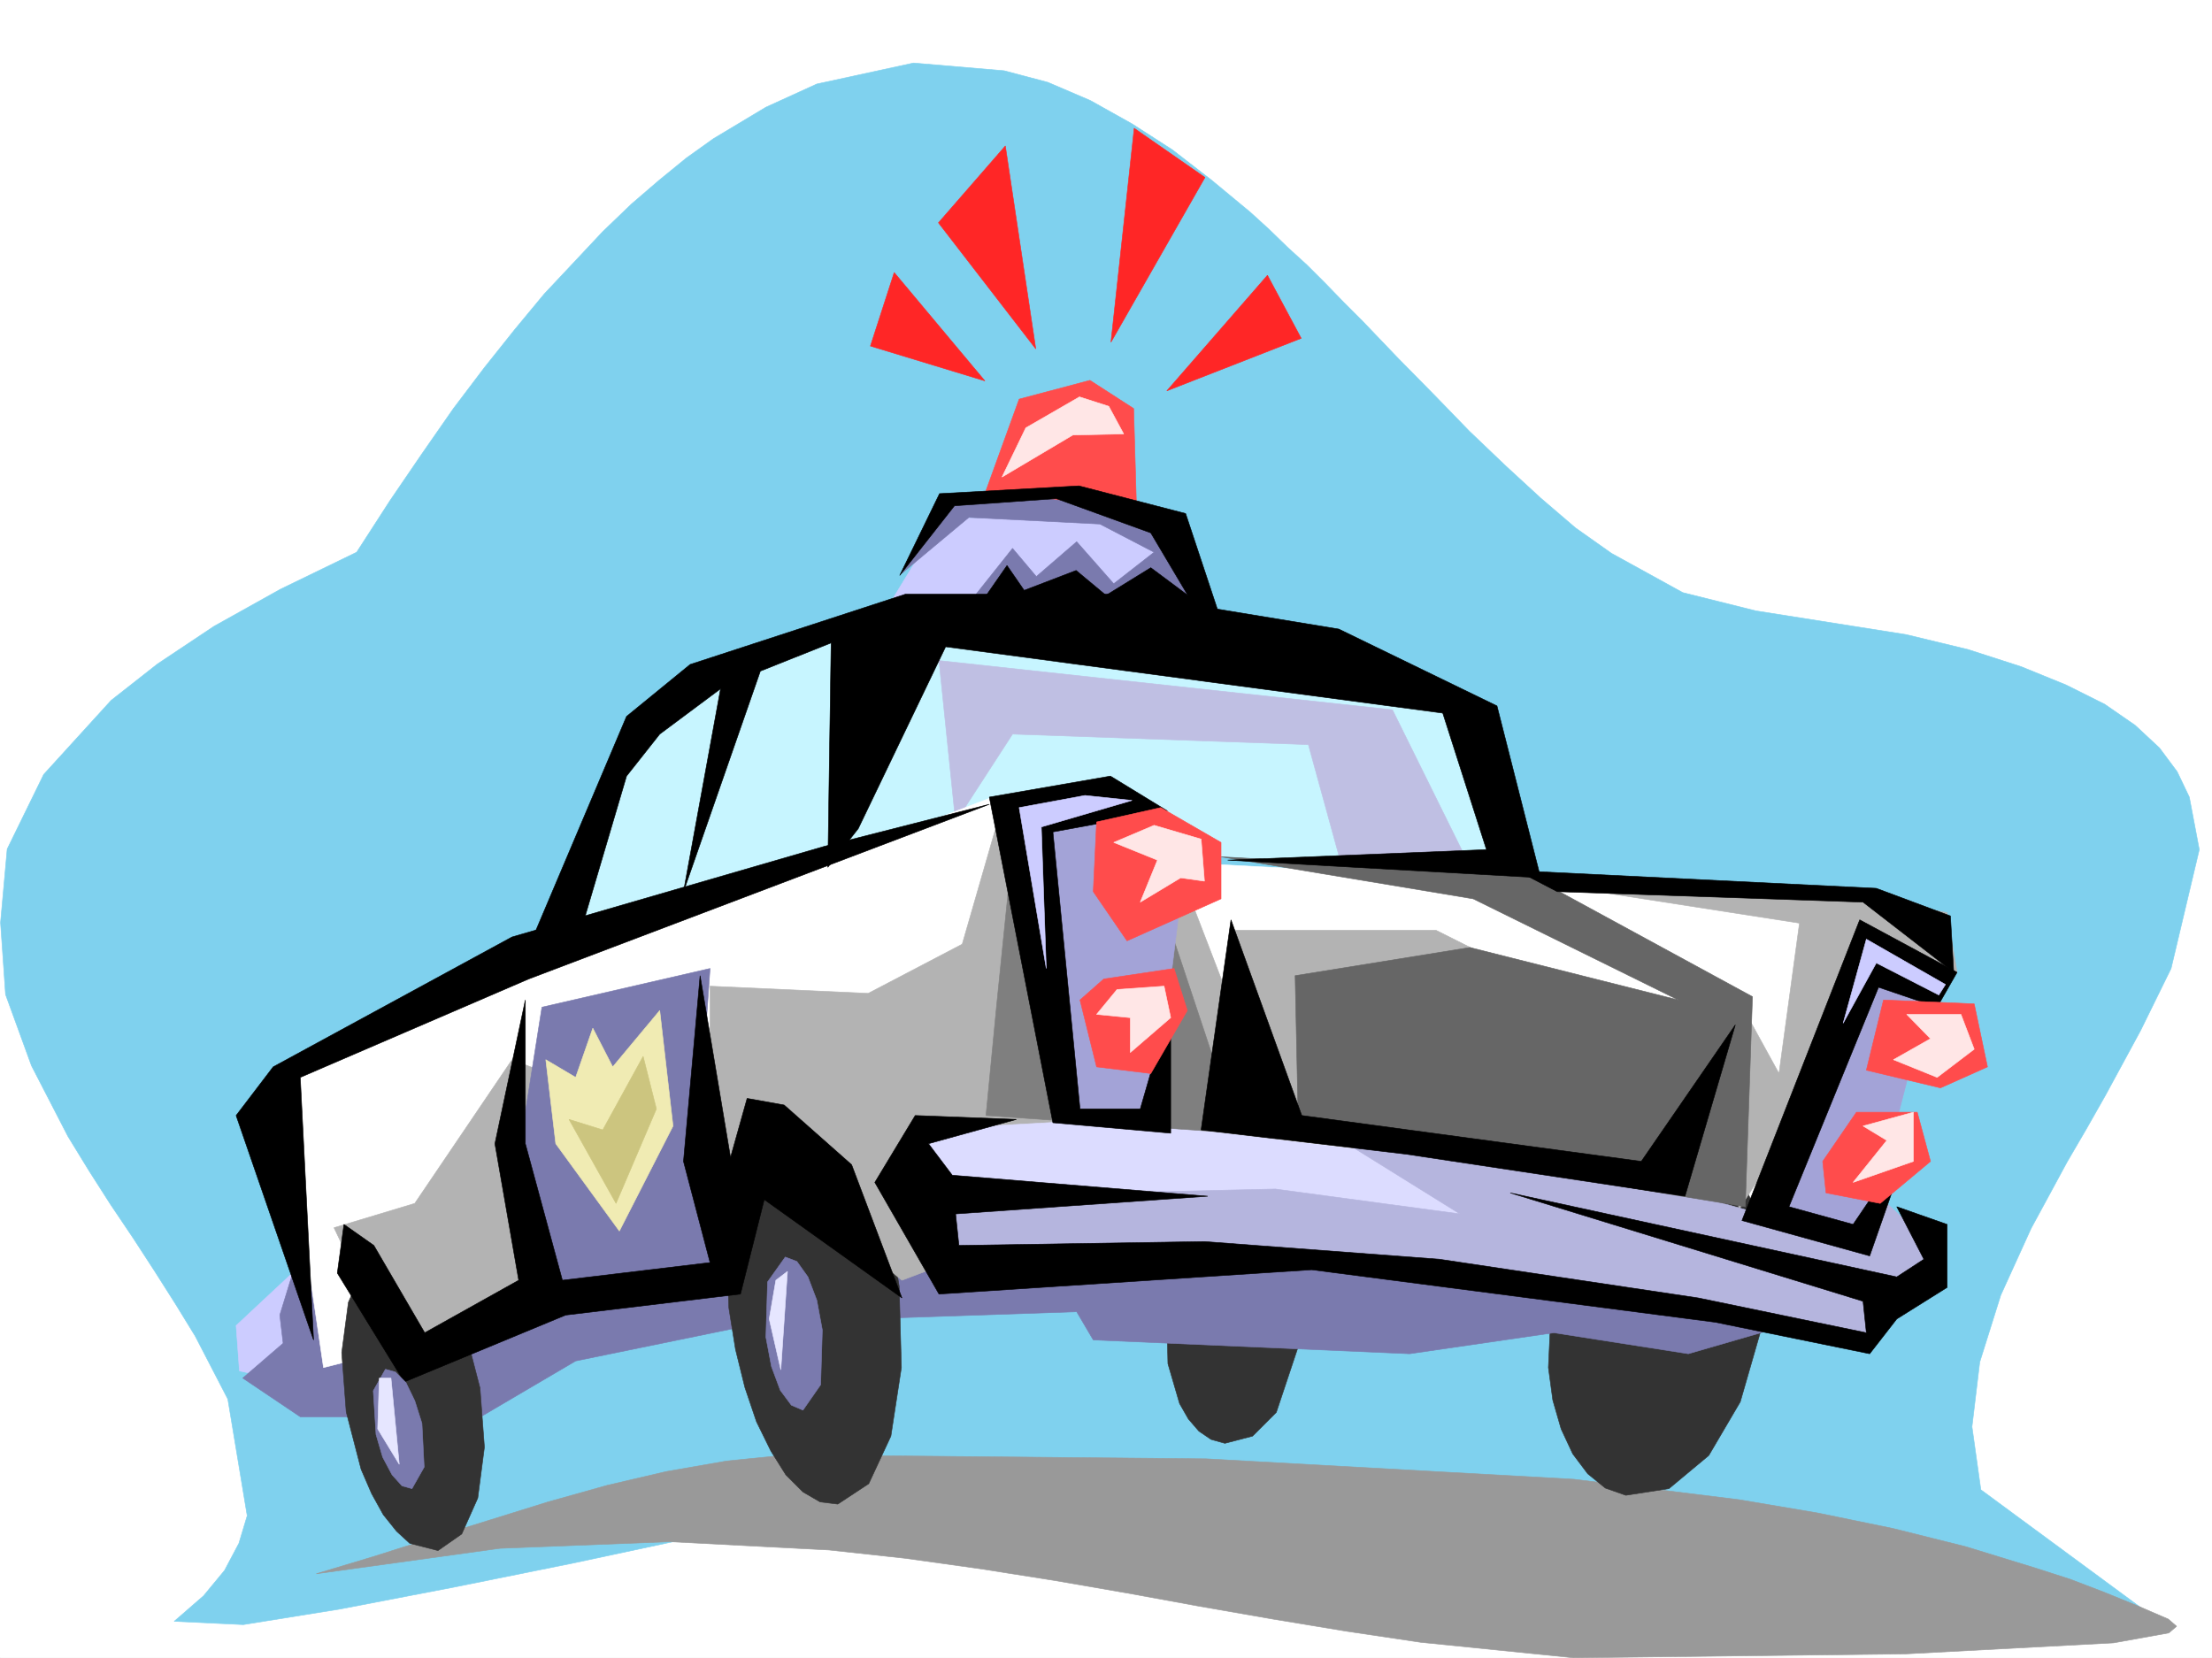
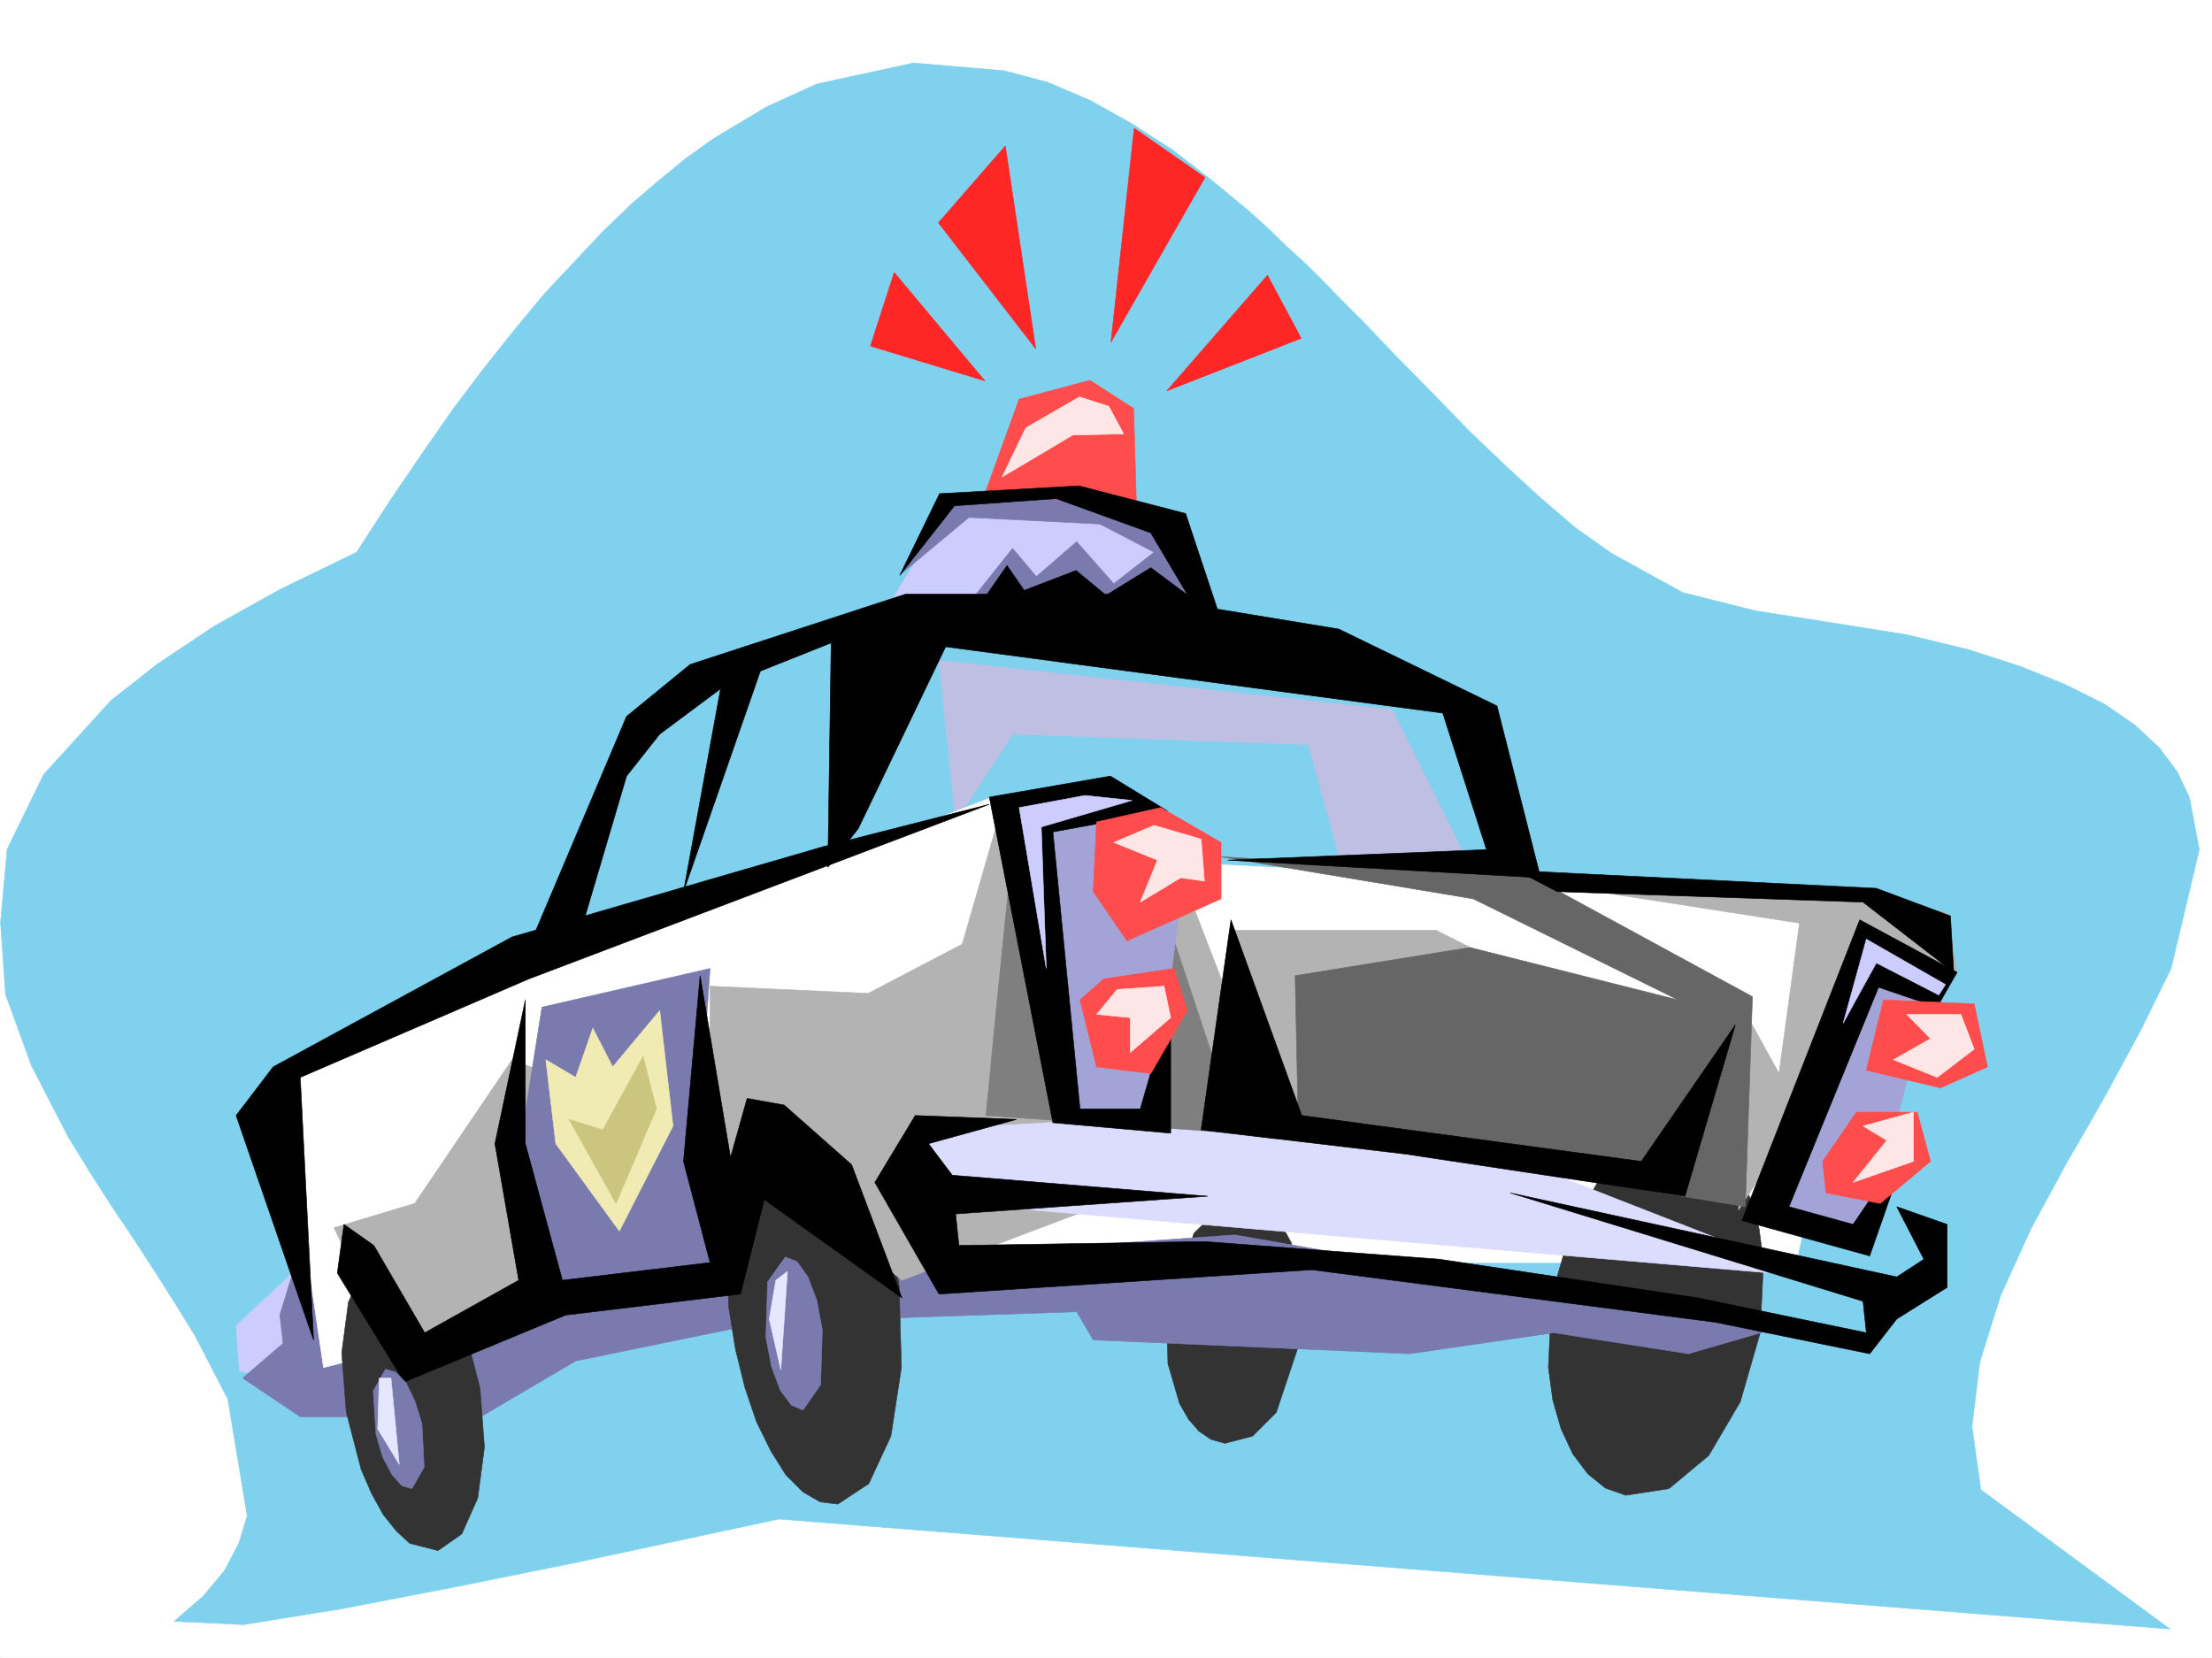
<svg xmlns="http://www.w3.org/2000/svg" width="2997.016" height="2246.668">
  <rect width="100%" height="100%" fill="#808080" stroke="none" />
  <defs>
    <clipPath id="a">
      <path d="M0 0h2997v2244.137H0Zm0 0" />
    </clipPath>
  </defs>
  <path fill="#fff" d="M0 2246.297h2997.016V0H0Zm0 0" />
  <g clip-path="url(#a)" transform="translate(0 2.16)">
    <path fill="#fff" fill-rule="evenodd" stroke="#fff" stroke-linecap="square" stroke-linejoin="bevel" stroke-miterlimit="10" stroke-width=".743" d="M.742 2244.137h2995.531V-2.16H.743Zm0 0" />
  </g>
  <path fill="#7fd1ee" fill-rule="evenodd" stroke="#7fd1ee" stroke-linecap="square" stroke-linejoin="bevel" stroke-miterlimit="10" stroke-width=".743" d="m236.008 2196.871 93.644 4.461 130.399-20.96 155.851-29.95 159.567-32.219 140.136-29.95 139.352-29.952 1885.129 149.05-256.262-188.773-12.004-85.394 10.52-87.625 28.465-90.633 41.21-90.633 23.97-44.184 24.71-45.668 26.235-44.964 25.492-44.926 23.969-44.184 23.968-44.223 41.211-83.87 38.203-161.051-13.492-71.164-16.46-34.446-23.97-32.18-33-30.734-41.21-28.465-52.434-26.195-60.683-24.71-71.942-23.227-83.91-20.254-203.79-32.18-98.921-24.711-96.617-53.215-48.719-34.445-47.191-40.43-47.235-43.441-49.422-47.196-47.195-48.675-48.719-49.465-48.718-50.906-25.454-25.454-24.71-25.496-25.493-25.453-25.496-23.226-25.453-24.711-25.492-23.223-52.434-43.441-53.215-41.211-54.66-35.192-56.226-31.472-57.672-24.715-59.2-15.715-122.89-10.48-131.102 28.464-68.933 31.438-71.164 42.695-36.715 26.238-36.715 29.95-37.457 32.218-38.98 37.457-79.414 84.614-39.727 47.937-41.211 51.688-41.953 55.445-42.7 61.387-43.437 63.695-44.965 69.637-103.422 50.203-89.89 50.164-76.442 50.95-62.91 49.421L59.2 1049.367 9.734 1150.48l-8.992 99.625 6.766 97.36 35.187 96.617 49.465 95.871 28.465 46.453 29.207 45.707 30.73 45.668 29.211 44.965 28.504 44.926 26.196 42.7 44.222 85.39 26.235 158.043-11.262 37.418-19.469 36.718-28.465 34.446zm0 0" />
-   <path fill="#c7f5ff" fill-rule="evenodd" stroke="#c7f5ff" stroke-linecap="square" stroke-linejoin="bevel" stroke-miterlimit="10" stroke-width=".743" d="m748.492 1269.578 136.38-303.34 277.964-132.586 824.187 108.618 31.477 237.417-623.371-32.96-269.012 14.23zm0 0" />
  <path fill="#bfbfe3" fill-rule="evenodd" stroke="#bfbfe3" stroke-linecap="square" stroke-linejoin="bevel" stroke-miterlimit="10" stroke-width=".743" d="m1294.719 1113.762-22.485-218.684 614.38 66.664 95.913 193.977-164.105 19.472-45.707-166.253-400.813-14.235zm0 0" />
  <path fill="#ccf" fill-rule="evenodd" stroke="#ccf" stroke-linecap="square" stroke-linejoin="bevel" stroke-miterlimit="10" stroke-width=".743" d="m411.332 1710.742-91.414 85.395 4.496 61.426 86.918 19.472zm0 0" />
  <path fill="#7a7aae" fill-rule="evenodd" stroke="#7a7aae" stroke-linecap="square" stroke-linejoin="bevel" stroke-miterlimit="10" stroke-width=".743" d="m402.34 1706.246-23.227 75.66 4.496 38.2-54.699 47.195 77.926 52.43h109.402l-23.226-95.13zm0 0" />
-   <path fill="#999" fill-rule="evenodd" stroke="#999" stroke-linecap="square" stroke-linejoin="bevel" stroke-miterlimit="10" stroke-width=".743" d="m428.574 2132.438 77.184-23.227 77.926-24.711 79.414-24.71 79.41-24.712 80.156-22.484 80.195-18.727 81.68-14.234 81.64-8.25 567.927 5.277 498.253 27.684 224.043 27.722 106.391 17.985 101.895 20.96 98.921 24.712 95.13 29.246 46.452 14.972 44.965 17.207 44.223 17.985 43.437 18.73 11.262 9.735-10.52 8.992-74.913 13.492-282.457 14.973-448.829 5.242-207.543-21-100.37-14.973-99.669-16.46-98.882-17.247-98.18-17.945-99.625-17.242-99.668-15.72-101.895-14.233-103.379-11.258-215.793-11.223-230.027 8.992zm0 0" />
  <path fill="#fff" fill-rule="evenodd" stroke="#fff" stroke-linecap="square" stroke-linejoin="bevel" stroke-miterlimit="10" stroke-width=".743" d="m1344.922 1080.059-965.809 370.043 59.2 402.964 337.156-85.394 331.18-36.715 179.078-20.215h1147.859l99.625-454.656-382.086-52.43-73.43-9.738-541.73-28.465zm0 0" />
  <path fill="#333" fill-rule="evenodd" stroke="#333" stroke-linecap="square" stroke-linejoin="bevel" stroke-miterlimit="10" stroke-width=".743" d="m2202.816 2026.082 58.415-8.992 53.956-44.926 42.7-72.687 26.98-93.606 4.496-96.613-5.984-44.184-11.262-39.726-15.715-33.703-20.215-26.942-24.007-18.726-27.723-10.52-58.414 9.774-53.961 44.183-42.695 72.649-26.98 93.605-4.497 97.398 5.985 44.184 11.257 38.941 15.72 33.707 20.253 26.977 23.969 19.473zm-543.218-70.418 37.46-9.734 32.22-32.22 37.456-112.335-1.488-64.395-15.754-53.218-11.965-21.7-14.234-16.5-17.242-11.222-17.988-4.496-37.457 8.992-32.961 32.219-36.715 112.336 1.488 64.437 15.754 53.918 11.965 20.957 14.234 16.5 16.5 11.223zm0 0" />
  <path fill="#7a7aae" fill-rule="evenodd" stroke="#7a7aae" stroke-linecap="square" stroke-linejoin="bevel" stroke-miterlimit="10" stroke-width=".743" d="m606.91 1844.074 36.715 80.153 136.344-80.153 255.515-52.433 423.297-14.235 22.485 38.203 428.574 18.727 195.578-28.465 182.05 28.465 113.9-32.961-728.278-128.09-869.899 61.426zm0 0" />
  <path fill="#333" fill-rule="evenodd" stroke="#333" stroke-linecap="square" stroke-linejoin="bevel" stroke-miterlimit="10" stroke-width=".743" d="m593.422 2101 32.219-22.484 21.699-48.68 8.992-68.934-5.98-80.113-20.215-77.926-14.235-32.96-15.757-28.465-17.985-22.446-17.984-15.718-38.203-9.774-32.22 21.738-21.737 49.422-8.993 68.192 6.02 80.117 20.215 77.926 14.234 32.921 15.754 28.465 17.988 22.48 17.946 16.462zm541.691-62.953 41.953-27.68 29.989-64.437 14.234-92.864-3.012-110.105-8.992-55.445-12.707-51.688-15.758-46.414-18.73-39.723-20.996-32.18-22.442-23.226-24.008-14.234-23.968-3.008-41.953 27.719-29.953 65.18-15.012 92.12 3.75 110.106 8.996 56.187 12.746 51.653 15.719 46.449 19.508 39.687 20.214 32.22 23.227 23.222 23.227 13.492zm0 0" />
  <path fill="#b3b3b3" fill-rule="evenodd" stroke="#b3b3b3" stroke-linecap="square" stroke-linejoin="bevel" stroke-miterlimit="10" stroke-width=".743" d="m452.543 1663.547 109.402-32.961L693.79 1435.87l268.266 104.082v-203.71l214.27 9.738 127.386-66.668 54.703-189.516 259.973 142.324 118.394 307.832-514.75 194.758-177.554-146.82-63.692 142.324-173.098 14.23-268.968 99.63zm0 0" />
  <path fill="#b3b3b3" fill-rule="evenodd" stroke="#b3b3b3" stroke-linecap="square" stroke-linejoin="bevel" stroke-miterlimit="10" stroke-width=".743" d="M1673.09 1260.586h272.723l255.476 128.09-496.723 137.047zm978.516 56.93-13.489-80.899-155.07-28.465-382.125-9.738 337.16 52.434-27.723 203.75-54.703-99.625v284.609l191.785-298.844zm0 0" />
  <path fill="#7a7aae" fill-rule="evenodd" stroke="#7a7aae" stroke-linecap="square" stroke-linejoin="bevel" stroke-miterlimit="10" stroke-width=".743" d="m734.258 1364.707 227.797-52.434-17.985 256.145 27.723 147.563-246.527 37.46-22.48-189.52zm0 0" />
  <path fill="#dcdcff" fill-rule="evenodd" stroke="#dcdcff" stroke-linecap="square" stroke-linejoin="bevel" stroke-miterlimit="10" stroke-width=".743" d="m1244.516 1531 255.476-14.234 596.434 71.125 364.137 142.324-1229.54-104.867zm0 0" />
-   <path fill="#b5b5de" fill-rule="evenodd" stroke="#b5b5de" stroke-linecap="square" stroke-linejoin="bevel" stroke-miterlimit="10" stroke-width=".743" d="m1299.215 1620.852 428.574-9.735 250.242 33.703-168.601-104.867 455.554 71.164 272.723 76.399 18.73-56.93 81.68 75.66-109.402 113.86-719.285-109.364-528.2 5.239-45.71-62.168zm0 0" />
  <path fill="#a3a3d7" fill-rule="evenodd" stroke="#a3a3d7" stroke-linecap="square" stroke-linejoin="bevel" stroke-miterlimit="10" stroke-width=".743" d="m2615.633 1340.738-86.918 337.043-131.848-47.195 131.848-318.313zm0 0" />
  <path fill="#ccf" fill-rule="evenodd" stroke="#ccf" stroke-linecap="square" stroke-linejoin="bevel" stroke-miterlimit="10" stroke-width=".743" d="m1276.73 701.062-77.925 128.094 424.078 8.992-73.43-132.59zm0 0" />
  <path fill-rule="evenodd" stroke="#000" stroke-linecap="square" stroke-linejoin="bevel" stroke-miterlimit="10" stroke-width=".743" d="m2651.606 1317.516-131.883-71.164-159.57 407.46 173.058 47.938 54.7-156.52-77.145 113.82-86.918-23.968 121.367-297.355 79.41 26.98zm0 0" />
  <path fill="#666" fill-rule="evenodd" stroke="#666" stroke-linecap="square" stroke-linejoin="bevel" stroke-miterlimit="10" stroke-width=".743" d="m1654.36 1160.957 414.343 23.227 305.684 166.293-9.735 284.605-605.386-99.625-4.496-213.445 236.75-38.203 282.457 71.164-277.961-137.086zm0 0" />
  <path fill="#ff4c4c" fill-rule="evenodd" stroke="#ff4c4c" stroke-linecap="square" stroke-linejoin="bevel" stroke-miterlimit="10" stroke-width=".743" d="m2551.941 1354.973 122.891 5.238 17.984 85.394-63.691 28.465-100.41-23.968zm-36.675 152.058h82.382l17.985 66.625-68.192 56.93-73.39-14.23-4.496-42.7zM1331.434 677.094l49.422-136.301 95.914-25.453 59.195 38.199 4.496 156.516zm0 0" />
  <path fill="#7a7aae" fill-rule="evenodd" stroke="#7a7aae" stroke-linecap="square" stroke-linejoin="bevel" stroke-miterlimit="10" stroke-width=".743" d="m1285.727 677.094 100.406-5.239 122.11 14.977 91.417 14.23 41.211 132.59-318.43-28.464 49.461-62.172 32.22 38.203 54.66-47.196 50.202 56.93 54.703-42.695-73.43-38.203-177.554-8.993-90.672 75.66zm0 0" />
  <path fill-rule="evenodd" stroke="#000" stroke-linecap="square" stroke-linejoin="bevel" stroke-miterlimit="10" stroke-width=".743" d="m1340.426 1089.797-223.301 56.93-423.336 122.851-323.668 176.027-50.203 65.883L424.82 1815.61l-17.984-355.773 309.437-133.328zm0 0" />
  <path fill-rule="evenodd" stroke="#000" stroke-linecap="square" stroke-linejoin="bevel" stroke-miterlimit="10" stroke-width=".743" d="m575.434 1805.871 127.351-71.16-32.219-185.02 41.211-194.718v194.718l50.203 185.02 200.075-23.969-35.973-137.086 22.484-251.644 41.211 246.406 22.485-80.117 50.164 8.996 91.414 80.86 68.191 180.523-186.547-133.332-32.218 128.093-236.79 28.465-218.765 90.633-90.672-147.562 8.992-65.926 40.469 28.465zm664.582-294.383-54.7 90.633 86.918 151.32 504.977-32.964 546.973 71.164 209.027 42.695 36.715-47.191 68.191-42.7v-85.394l-68.191-23.969 36.715 71.164-36.715 23.969-523.707-113.86 478 146.82 4.496 42.696-227.758-47.191-350.648-52.434-318.43-23.969-332.664 5.239-4.496-42.696 341.656-23.968-346.152-28.465-32.22-42.696 119.138-32.925zm0 0" />
  <path fill="#ffe6e6" fill-rule="evenodd" stroke="#ffe6e6" stroke-linecap="square" stroke-linejoin="bevel" stroke-miterlimit="10" stroke-width=".743" d="M2656.844 1374.441h-73.43l32.219 32.965-50.203 28.465 59.195 23.965 50.207-38.2zm-64.438 132.59-68.187 18.692 32.218 19.508-45.671 56.89 81.64-28.465zM1522.477 587.984l-20.215-37.457-39.727-12.746-72.687 41.953-32.22 66.668 95.915-56.93zm0 0" />
  <path fill="#f0ebb3" fill-rule="evenodd" stroke="#f0ebb3" stroke-linecap="square" stroke-linejoin="bevel" stroke-miterlimit="10" stroke-width=".743" d="m893.863 1369.203-63.691 76.402-26.98-52.433-23.223 66.664-40.469-23.965 13.488 113.82 86.176 118.356 72.688-142.324zm0 0" />
  <path fill="#ccc57f" fill-rule="evenodd" stroke="#ccc57f" stroke-linecap="square" stroke-linejoin="bevel" stroke-miterlimit="10" stroke-width=".743" d="m770.973 1516.766 45.71 14.234 54.7-99.629 17.984 71.164-54.699 128.05zm0 0" />
  <path fill="#ff2626" fill-rule="evenodd" stroke="#ff2626" stroke-linecap="square" stroke-linejoin="bevel" stroke-miterlimit="10" stroke-width=".743" d="m1580.93 529.57 182.05-71.16-45.707-85.394zm-75.696-65.922 127.387-223.222-95.914-66.664zm-101.894 8.992-41.215-274.91-90.633 104.122zm-68.934 43.442-122.855-146.82-32.215 99.625zm0 0" />
  <path fill="#7f7f7f" fill-rule="evenodd" stroke="#7f7f7f" stroke-linecap="square" stroke-linejoin="bevel" stroke-miterlimit="10" stroke-width=".743" d="m1367.406 1193.918-17.246 170.047-14.23 147.523 341.656 23.969-91.418-274.871zm0 0" />
  <path fill="#a3a3d7" fill-rule="evenodd" stroke="#a3a3d7" stroke-linecap="square" stroke-linejoin="bevel" stroke-miterlimit="10" stroke-width=".743" d="m1481.266 1094.293-81.641 32.96 50.164 379.778h113.898l35.973-289.144-68.191-119.098zm0 0" />
  <path fill-rule="evenodd" stroke="#000" stroke-linecap="square" stroke-linejoin="bevel" stroke-miterlimit="10" stroke-width=".743" d="m1426.563 1521.266-86.137-441.207 164.062-28.465 77.184 47.195-155.11 28.465 36.715 375.281h81.68l41.211-142.324v175.246zm0 0" />
  <path fill="#ff4c4c" fill-rule="evenodd" stroke="#ff4c4c" stroke-linecap="square" stroke-linejoin="bevel" stroke-miterlimit="10" stroke-width=".743" d="m1495.496 1326.508-32.219 28.465 22.485 90.633 73.43 8.992 49.46-85.395-17.984-56.93zm0 0" />
  <path fill="#ffe6e6" fill-rule="evenodd" stroke="#ffe6e6" stroke-linecap="square" stroke-linejoin="bevel" stroke-miterlimit="10" stroke-width=".743" d="m1577.176 1336.242-63.692 4.496-27.722 33.703 45.707 4.5v47.192l54.699-47.192zm0 0" />
  <path fill-rule="evenodd" stroke="#000" stroke-linecap="square" stroke-linejoin="bevel" stroke-miterlimit="10" stroke-width=".743" d="M1667.848 1246.352 1627.383 1531l277.96 32.922 377.63 56.93 68.187-232.176-127.387 184.98-460.011-62.168zm0 0" />
  <path fill="#ff4c4c" fill-rule="evenodd" stroke="#ff4c4c" stroke-linecap="square" stroke-linejoin="bevel" stroke-miterlimit="10" stroke-width=".743" d="m1485.762 1113.762-4.496 94.39 45.707 66.664 127.386-56.93v-76.402l-81.68-47.191zm0 0" />
  <path fill="#ffe6e6" fill-rule="evenodd" stroke="#ffe6e6" stroke-linecap="square" stroke-linejoin="bevel" stroke-miterlimit="10" stroke-width=".743" d="m1627.383 1136.988-63.695-18.726-54.704 23.222 59.2 23.97-23.227 56.929 54.703-32.961 32.219 4.496zm0 0" />
  <path fill-rule="evenodd" stroke="#000" stroke-linecap="square" stroke-linejoin="bevel" stroke-miterlimit="10" stroke-width=".743" d="m716.273 1283.809 132.625-313.075 86.18-70.418 291.45-95.128h300.445l286.953 47.19 214.308 104.126 59.2 232.918-424.082-23.969 350.648-14.23-59.195-184.985-673.575-89.89-118.394 246.41-41.215 52.433 4.496-304.082-95.91 38.2-104.125 298.843 50.207-274.875-82.426 61.426-44.965 56.89-64.433 217.985zm0 0" />
  <path fill="#7a7aae" fill-rule="evenodd" stroke="#7a7aae" stroke-linecap="square" stroke-linejoin="bevel" stroke-miterlimit="10" stroke-width=".743" d="m1087.918 1910.738 23.969-34.445 2.27-74.172-7.509-40.43-12.004-31.476-14.976-20.957-15.719-5.985-23.969 33.707-2.265 74.875 7.508 39.688 11.965 32.219 15.011 20.215zM558.191 2017.09l16.5-29.207-3.011-59.156-9.735-30.735-12.004-24.71-14.23-14.235-13.492-3.75-16.461 29.207 3.715 59.195 8.992 30.695 12.746 23.97 13.492 14.972zm0 0" />
  <path fill="#e6e6ff" fill-rule="evenodd" stroke="#e6e6ff" stroke-linecap="square" stroke-linejoin="bevel" stroke-miterlimit="10" stroke-width=".743" d="m513.969 1867.3-2.227 68.891 29.207 47.938-11.222-116.828zm552.953-144.554-15.719 11.965-8.992 52.434 15.719 68.894zm0 0" />
  <path fill="#ccf" fill-rule="evenodd" stroke="#ccf" stroke-linecap="square" stroke-linejoin="bevel" stroke-miterlimit="10" stroke-width=".743" d="m1533.738 1084.555-63.695-6.723-89.188 16.461 36.715 217.98-6.726-191.746zm1102.149 249.422-107.172-61.391-31.438 113.82 44.926-81.64 84.692 43.441zm0 0" />
  <path fill-rule="evenodd" stroke="#000" stroke-linecap="square" stroke-linejoin="bevel" stroke-miterlimit="10" stroke-width=".743" d="m2055.215 1179.688 486.988 23.968 100.41 37.457 4.496 76.403-122.89-95.133-414.305-14.23zM1219.02 779.73l53.96-110.847 188.813-10.516 144.59 37.457 56.969 171.531-336.414-47.195 37.457-53.918 23.226 33.703 70.418-26.976 40.469 33.703 60.683-37.418 50.204 37.418-50.204-84.613-128.132-46.45-137.864 9.735zm0 0" />
</svg>